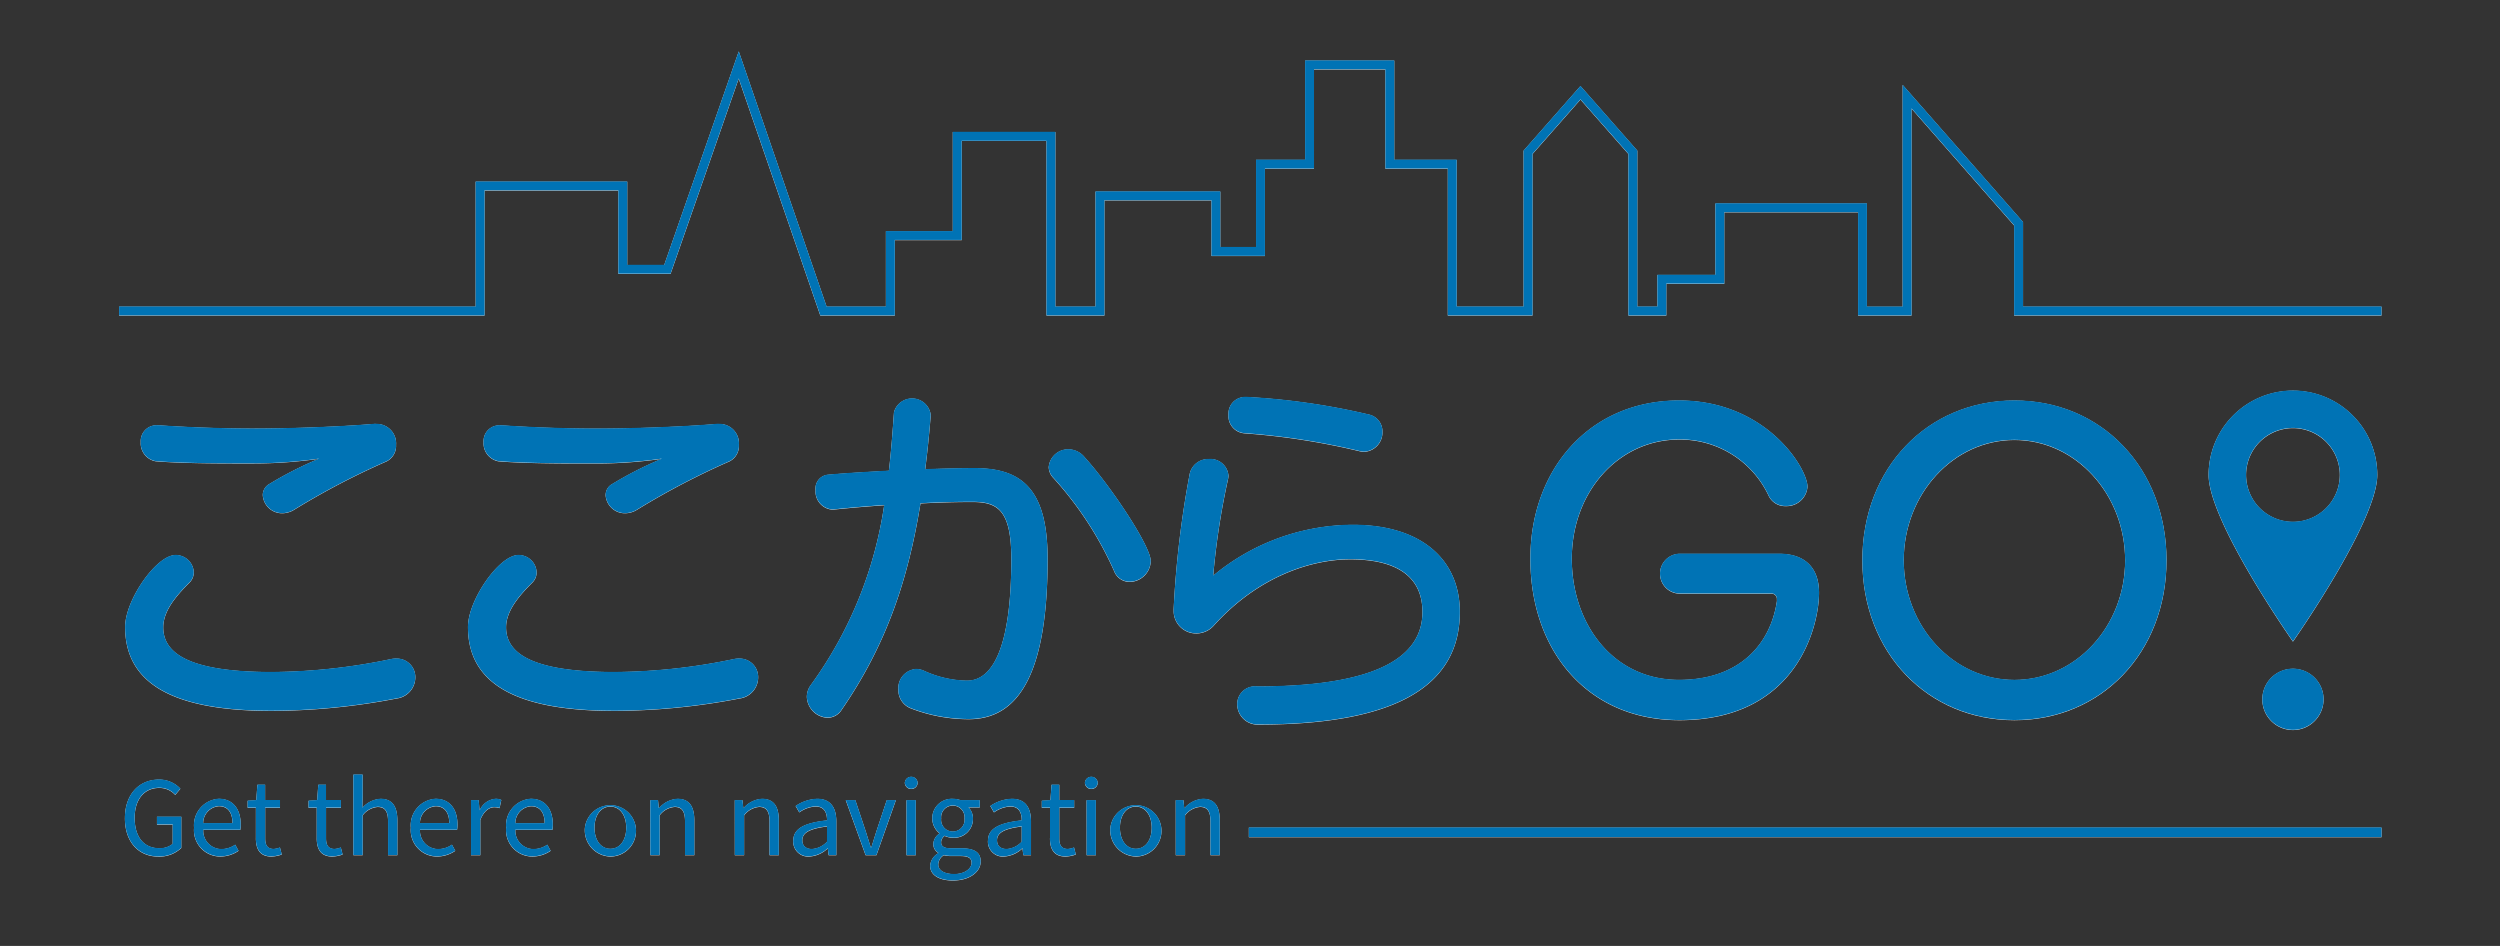
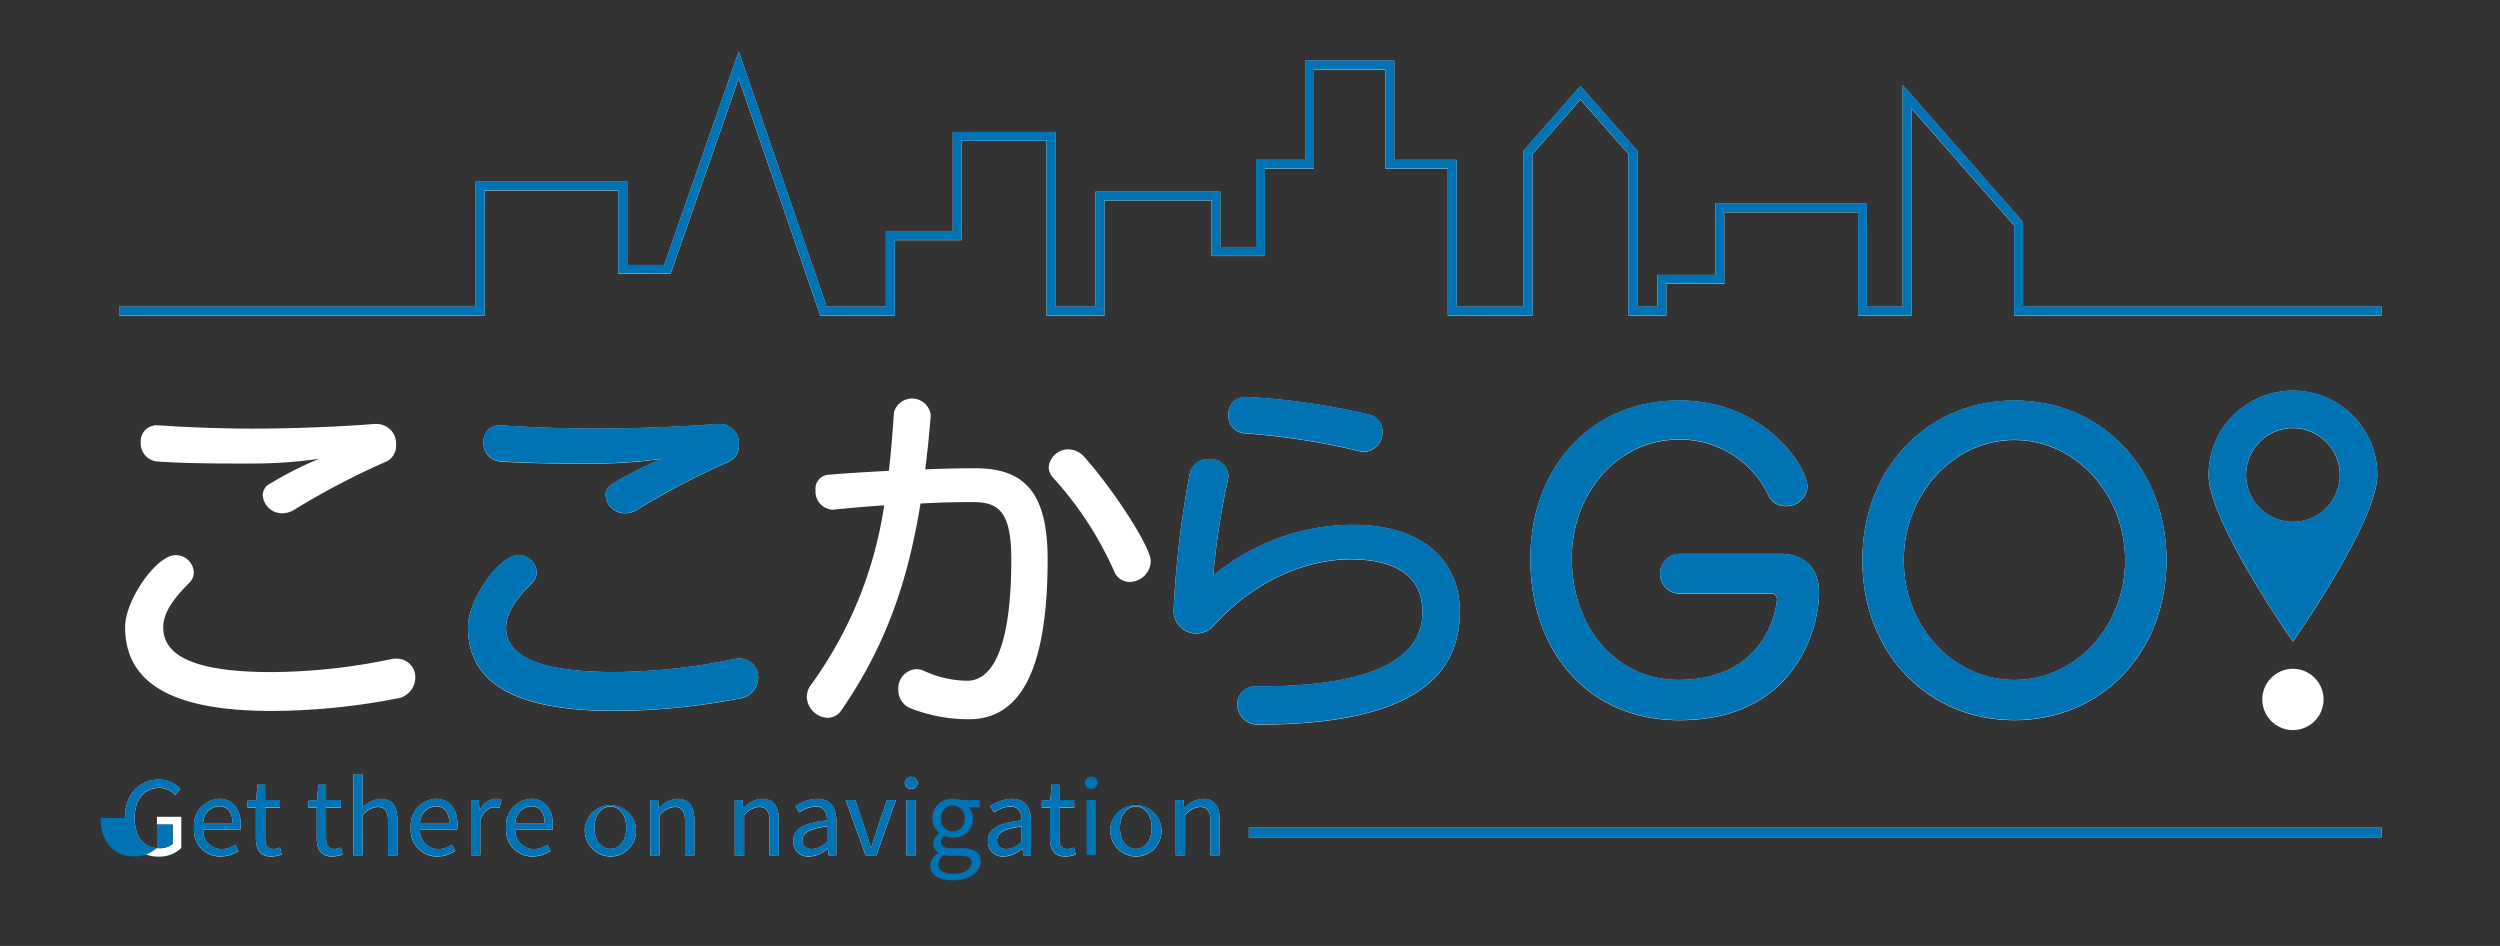
<svg xmlns="http://www.w3.org/2000/svg" width="259" height="98" viewBox="0 0 259 98">
  <rect x="0" y="0" width="259" height="98" fill="#333333" stroke="none" />
  <defs>
    <clipPath id="a">
      <rect width="259" height="98" transform="translate(0 0.463)" fill="none" />
    </clipPath>
  </defs>
  <g transform="translate(0 -0.701)">
    <g transform="translate(0 0.238)" clip-path="url(#a)">
      <path d="M36.179,102.062c-10.574,0-15.164-3.048-15.164-8.692,0-2.784,3.236-7.451,5.231-7.451a1.867,1.867,0,0,1,1.881,1.769,1.478,1.478,0,0,1-.452,1.091c-1.317,1.317-2.71,2.9-2.71,4.628,0,2.634,2.559,4.629,11.214,4.629a61.591,61.591,0,0,0,12.455-1.355,2.49,2.49,0,0,1,.527-.038,1.918,1.918,0,0,1,1.919,1.994,2.211,2.211,0,0,1-1.957,2.145,68.943,68.943,0,0,1-12.944,1.279m10.95-29.727a2.02,2.02,0,0,1,1.957,2.183,1.791,1.791,0,0,1-.978,1.693,78.265,78.265,0,0,0-9.558,5,2.372,2.372,0,0,1-1.242.376,2,2,0,0,1-2.032-1.882,1.314,1.314,0,0,1,.715-1.166,37.96,37.96,0,0,1,5.117-2.6,47.114,47.114,0,0,1-6.81.489H32.341c-2.521,0-5.832-.037-8.165-.226a1.894,1.894,0,0,1-1.543-1.994,1.635,1.635,0,0,1,1.731-1.731h.188c2.559.189,6.623.339,9.633.339,4.29,0,9.67-.226,12.68-.49Z" transform="translate(-8.053 -27.945)" fill="#fff" />
      <path d="M93.763,102.062c-10.574,0-15.164-3.048-15.164-8.692,0-2.784,3.236-7.451,5.231-7.451a1.867,1.867,0,0,1,1.881,1.769,1.478,1.478,0,0,1-.451,1.091c-1.317,1.317-2.71,2.9-2.71,4.628,0,2.634,2.559,4.629,11.214,4.629a61.591,61.591,0,0,0,12.455-1.355,2.49,2.49,0,0,1,.527-.038,1.918,1.918,0,0,1,1.919,1.994,2.211,2.211,0,0,1-1.957,2.145,68.943,68.943,0,0,1-12.944,1.279m10.95-29.727a2.02,2.02,0,0,1,1.957,2.183,1.791,1.791,0,0,1-.978,1.693,78.265,78.265,0,0,0-9.558,5,2.372,2.372,0,0,1-1.242.376A2,2,0,0,1,92.86,79.71a1.314,1.314,0,0,1,.715-1.166,37.96,37.96,0,0,1,5.117-2.6,47.113,47.113,0,0,1-6.81.489H89.925c-2.521,0-5.832-.037-8.165-.226a1.894,1.894,0,0,1-1.543-1.994,1.635,1.635,0,0,1,1.731-1.731h.188c2.559.189,6.623.339,9.633.339,4.29,0,9.67-.226,12.68-.49Z" transform="translate(-30.118 -27.945)" fill="#fff" />
      <path d="M148.343,69.9c-.15,1.881-.339,3.726-.564,5.494,1.882-.075,3.65-.113,5.193-.113,5,0,7.488,2.409,7.488,9.407,0,11.589-2.859,16.595-8.165,16.595a16.581,16.581,0,0,1-6.021-1.129,2.02,2.02,0,0,1-1.279-1.919,1.991,1.991,0,0,1,1.806-2.145,1.906,1.906,0,0,1,.865.188,11.117,11.117,0,0,0,4.44,1.017c2.785,0,4.591-3.763,4.591-12.606,0-5.079-1.43-5.908-4.027-5.908-1.543,0-3.348.038-5.38.15-1.279,7.864-3.5,14.6-8.165,21.374a1.727,1.727,0,0,1-1.467.827,2.247,2.247,0,0,1-2.145-2.145,2.046,2.046,0,0,1,.414-1.242,42.04,42.04,0,0,0,7.6-18.626c-1.693.113-3.462.263-5.268.451h-.151a1.893,1.893,0,0,1-1.693-2.032,1.438,1.438,0,0,1,1.279-1.58c2.145-.188,4.289-.3,6.321-.414.226-1.919.377-3.914.527-6.058a1.946,1.946,0,0,1,3.8.225Zm20.62,17.159a1.727,1.727,0,0,1-1.618-1.129,36.171,36.171,0,0,0-6.284-9.633,1.674,1.674,0,0,1-.489-1.129,2.029,2.029,0,0,1,2.069-1.844,2.21,2.21,0,0,1,1.656.828c2.634,2.9,6.848,9.181,6.848,10.762a2.225,2.225,0,0,1-2.182,2.145" transform="translate(-51.926 -26.305)" fill="#fff" />
      <path d="M197.121,89.823a102.508,102.508,0,0,1,1.656-14,1.955,1.955,0,0,1,1.995-1.58,1.873,1.873,0,0,1,2.032,1.731,2.588,2.588,0,0,1-.075.489,77.132,77.132,0,0,0-1.505,9.859,22.763,22.763,0,0,1,14.487-5.268c7.074,0,11.063,3.613,11.063,9.031,0,7.488-6.322,11.664-20.883,11.664a2.118,2.118,0,0,1-2.183-2.107,1.844,1.844,0,0,1,2.069-1.843c12.681,0,17.122-3.2,17.122-7.714,0-3.425-2.333-5.456-7.489-5.456-3.913,0-9.482,1.693-14.148,6.886a2.406,2.406,0,0,1-1.768.79,2.326,2.326,0,0,1-2.371-2.333Zm7.6-22.013a71.211,71.211,0,0,1,12.568,1.806,1.787,1.787,0,0,1,1.467,1.805,2.007,2.007,0,0,1-1.919,2.07,2.62,2.62,0,0,1-.489-.075,73.439,73.439,0,0,0-11.891-1.844,1.8,1.8,0,0,1-1.656-1.92,1.733,1.733,0,0,1,1.768-1.843Z" transform="translate(-75.534 -26.211)" fill="#fff" />
      <path d="M282.576,89.009a.561.561,0,0,0-.641-.6h-9.463a2.066,2.066,0,0,1,0-4.13h10.345c2.806,0,4.13,1.6,4.13,4.049,0,3.328-2.205,13.191-14.474,13.191-9.422,0-15.436-7.1-15.436-16.719,0-9.262,6.134-16.4,15.4-16.4,9.021,0,13.311,7.017,13.311,8.941a2.17,2.17,0,0,1-2.245,2,1.89,1.89,0,0,1-1.764-1.042,10.13,10.13,0,0,0-9.3-5.854c-6.215,0-11.106,5.372-11.106,12.349,0,6.736,4.249,12.55,11.106,12.55,6.334,0,9.5-3.769,10.144-8.18Z" transform="translate(-98.492 -26.438)" fill="#fff" />
      <path d="M312.8,84.959c0-9.583,6.776-16.559,15.757-16.559s15.757,6.976,15.757,16.559-6.776,16.56-15.757,16.56S312.8,94.542,312.8,84.959m27.224,0c0-6.816-5.092-12.47-11.467-12.47s-11.467,5.654-11.467,12.47,5.092,12.389,11.467,12.389,11.467-5.574,11.467-12.389" transform="translate(-119.862 -26.438)" fill="#fff" />
      <path d="M379.693,66.741a8.739,8.739,0,0,0-8.739,8.738c0,4.827,8.739,17.262,8.739,17.262s8.739-12.435,8.739-17.262a8.739,8.739,0,0,0-8.739-8.738m0,13.593a4.855,4.855,0,1,1,4.855-4.855,4.855,4.855,0,0,1-4.855,4.855" transform="translate(-142.144 -25.802)" fill="#fff" />
      <path d="M386.324,116.627a3.173,3.173,0,1,1-3.174-3.173,3.174,3.174,0,0,1,3.174,3.173" transform="translate(-145.602 -43.702)" fill="#fff" />
      <path d="M217.252,36.205V27.446l-12.474-14.21v22.97h-3.7V25.514H185.374v7.4h-6.006v3.289h-2.079V20.044L171.4,13.351,165.547,20l-.039.043V36.205h-6.93V20.99H152.11V10.711h-9.24V20.99h-5.082v9.047h-3.7V24.28H121.157V36.205H117V18.112H106.373v10.28h-6.93v7.813H93.3L84.2,9.762,76.477,31.888h-3.83V23.252H56.94V36.205H20v.923H57.864V24.175h13.86V32.81h5.41l7.061-20.228,8.452,24.546h7.721V29.315h6.93V19.035h8.779V37.128h6.005V25.2h11.088V30.96h5.543V21.913h5.082V11.633h7.392v10.28h6.468V37.128h8.778V20.392l4.967-5.643,4.967,5.643V37.128h3.927V33.839H186.3v-7.4h13.86V37.128H205.7V15.687l10.626,12.107v9.334h38.061v-.923Z" transform="translate(-7.664 -3.968)" fill="#fff" />
      <path d="M20.98,136.063c0-2.48,1.491-3.993,3.53-3.993a2.985,2.985,0,0,1,2.217.949l-.536.638a2.171,2.171,0,0,0-1.656-.725c-1.55,0-2.545,1.19-2.545,3.106,0,1.933.914,3.145,2.555,3.145a2.083,2.083,0,0,0,1.385-.452v-2H24.3v-.811h2.521v3.232a3.279,3.279,0,0,1-2.37.893c-2.029,0-3.473-1.482-3.473-3.979" transform="translate(-8.039 -50.835)" fill="#fff" />
      <path d="M32.594,138.3a2.747,2.747,0,0,1,2.56-3c1.453,0,2.274,1.044,2.274,2.673a3.048,3.048,0,0,1-.045.548H33.547a1.894,1.894,0,0,0,1.892,1.989,2.486,2.486,0,0,0,1.417-.456l.345.633a3.353,3.353,0,0,1-1.881.591,2.724,2.724,0,0,1-2.727-2.982m3.982-.466c0-1.142-.514-1.762-1.4-1.762a1.747,1.747,0,0,0-1.634,1.762Z" transform="translate(-12.49 -52.074)" fill="#fff" />
      <path d="M42.452,138.475v-3.149H41.6v-.73l.891-.056.116-1.6h.8v1.6h1.543v.786H43.415v3.165c0,.7.225,1.1.881,1.1a1.9,1.9,0,0,0,.648-.153l.186.727a3.428,3.428,0,0,1-1.057.211c-1.212,0-1.623-.769-1.623-1.9" transform="translate(-15.942 -51.169)" fill="#fff" />
      <path d="M52.674,138.475v-3.149h-.848v-.73l.891-.056.116-1.6h.8v1.6H55.18v.786H53.637v3.165c0,.7.225,1.1.881,1.1a1.9,1.9,0,0,0,.648-.153l.186.727a3.428,3.428,0,0,1-1.057.211c-1.212,0-1.623-.769-1.623-1.9" transform="translate(-19.859 -51.169)" fill="#fff" />
      <path d="M59.348,131.233h.963v2.283l-.034,1.171a2.708,2.708,0,0,1,1.891-.942c1.2,0,1.739.774,1.739,2.228v3.608h-.964V136.1c0-1.061-.321-1.515-1.074-1.515a2.162,2.162,0,0,0-1.557.875v4.125h-.963Z" transform="translate(-22.741 -50.514)" fill="#fff" />
      <path d="M69,138.3a2.747,2.747,0,0,1,2.56-3c1.453,0,2.274,1.044,2.274,2.673a3.048,3.048,0,0,1-.045.548H69.95a1.894,1.894,0,0,0,1.892,1.989,2.486,2.486,0,0,0,1.417-.456l.345.633a3.354,3.354,0,0,1-1.881.591A2.724,2.724,0,0,1,69,138.3m3.982-.466c0-1.142-.514-1.762-1.4-1.762a1.747,1.747,0,0,0-1.634,1.762Z" transform="translate(-26.439 -52.074)" fill="#fff" />
      <path d="M79.108,135.445h.8l.081,1.037h.032a1.961,1.961,0,0,1,1.619-1.178,1.324,1.324,0,0,1,.608.117l-.18.846a1.592,1.592,0,0,0-.553-.094c-.48,0-1.055.347-1.441,1.31v3.657h-.963Z" transform="translate(-30.313 -52.074)" fill="#fff" />
      <path d="M85.014,138.3a2.747,2.747,0,0,1,2.56-3c1.453,0,2.274,1.044,2.274,2.673a3.048,3.048,0,0,1-.045.548H85.967a1.894,1.894,0,0,0,1.892,1.989,2.486,2.486,0,0,0,1.417-.456l.345.633a3.354,3.354,0,0,1-1.881.591,2.724,2.724,0,0,1-2.727-2.982M89,137.834c0-1.142-.514-1.762-1.4-1.762a1.747,1.747,0,0,0-1.634,1.762Z" transform="translate(-32.576 -52.074)" fill="#fff" />
      <path d="M98.239,138.3a2.659,2.659,0,1,1,2.639,2.982,2.724,2.724,0,0,1-2.639-2.982m4.283,0c0-1.3-.664-2.193-1.643-2.193s-1.644.889-1.644,2.193.664,2.179,1.644,2.179,1.643-.874,1.643-2.179" transform="translate(-37.644 -52.075)" fill="#fff" />
      <path d="M109.222,135.445h.8l.081.822h.032a2.718,2.718,0,0,1,1.91-.962c1.2,0,1.739.774,1.739,2.228v3.608h-.964v-3.484c0-1.061-.321-1.515-1.074-1.515a2.162,2.162,0,0,0-1.557.875v4.125h-.963Z" transform="translate(-41.852 -52.074)" fill="#fff" />
      <path d="M123.415,135.445h.8l.081.822h.032a2.717,2.717,0,0,1,1.91-.962c1.2,0,1.739.774,1.739,2.228v3.608h-.964v-3.484c0-1.061-.321-1.515-1.074-1.515a2.162,2.162,0,0,0-1.557.875v4.125h-.963Z" transform="translate(-47.291 -52.074)" fill="#fff" />
      <path d="M133.235,139.662c0-1.24,1.071-1.861,3.5-2.125,0-.733-.246-1.438-1.176-1.438a3.142,3.142,0,0,0-1.7.61l-.377-.661a4.175,4.175,0,0,1,2.237-.743c1.39,0,1.978.924,1.978,2.342v3.494h-.8l-.08-.681h-.033a3.026,3.026,0,0,1-1.884.822,1.549,1.549,0,0,1-1.669-1.62m3.5.089V138.17c-1.909.229-2.555.7-2.555,1.425,0,.647.44.91,1,.91a2.348,2.348,0,0,0,1.557-.754" transform="translate(-51.054 -52.075)" fill="#fff" />
      <path d="M142.054,135.532h.993l1.078,3.236c.17.556.355,1.136.526,1.68h.047c.17-.544.355-1.124.526-1.68l1.077-3.236h.944l-2.015,5.7h-1.12Z" transform="translate(-54.433 -52.162)" fill="#fff" />
      <path d="M151.971,132.238a.667.667,0,0,1,1.332,0,.667.667,0,0,1-1.332,0m.176,1.793h.963v5.7h-.963Z" transform="translate(-58.233 -50.661)" fill="#fff" />
-       <path d="M156.231,142.236a1.6,1.6,0,0,1,.835-1.288V140.9a1.055,1.055,0,0,1-.509-.933,1.365,1.365,0,0,1,.627-1.057v-.047a1.979,1.979,0,0,1-.738-1.529,2.022,2.022,0,0,1,2.137-2.029,2.325,2.325,0,0,1,.8.14h1.987v.743H160.2a1.643,1.643,0,0,1,.464,1.172,1.947,1.947,0,0,1-2.085,1.974,2.024,2.024,0,0,1-.849-.192.832.832,0,0,0-.363.672c0,.361.234.618,1,.618h1.108c1.324,0,1.99.416,1.99,1.361,0,1.058-1.12,1.97-2.88,1.97-1.4,0-2.357-.546-2.357-1.527m4.292-.3c0-.527-.4-.707-1.148-.707h-.983a3.237,3.237,0,0,1-.74-.085,1.186,1.186,0,0,0-.581.955c0,.612.617,1,1.652,1,1.086,0,1.8-.567,1.8-1.161m-.73-4.6a1.216,1.216,0,1,0-2.42,0,1.218,1.218,0,1,0,2.42,0" transform="translate(-59.865 -52.075)" fill="#fff" />
      <path d="M165.935,139.662c0-1.24,1.071-1.861,3.5-2.125,0-.733-.245-1.438-1.176-1.438a3.141,3.141,0,0,0-1.7.61l-.377-.661a4.176,4.176,0,0,1,2.237-.743c1.39,0,1.978.924,1.978,2.342v3.494h-.8l-.081-.681h-.032a3.026,3.026,0,0,1-1.884.822,1.549,1.549,0,0,1-1.669-1.62m3.5.089V138.17c-1.909.229-2.554.7-2.554,1.425,0,.647.439.91,1,.91a2.345,2.345,0,0,0,1.556-.754" transform="translate(-63.584 -52.075)" fill="#fff" />
      <path d="M175.831,138.475v-3.149h-.848v-.73l.891-.056.116-1.6h.8v1.6h1.543v.786h-1.543v3.165c0,.7.225,1.1.881,1.1a1.9,1.9,0,0,0,.648-.153l.186.727a3.428,3.428,0,0,1-1.057.211c-1.212,0-1.623-.769-1.623-1.9" transform="translate(-67.051 -51.169)" fill="#fff" />
-       <path d="M182.219,132.238a.667.667,0,0,1,1.332,0,.667.667,0,0,1-1.332,0m.176,1.793h.963v5.7H182.4Z" transform="translate(-69.824 -50.661)" fill="#fff" />
      <path d="M186.493,138.3a2.659,2.659,0,1,1,2.639,2.982,2.724,2.724,0,0,1-2.639-2.982m4.283,0c0-1.3-.664-2.193-1.643-2.193s-1.644.889-1.644,2.193.664,2.179,1.644,2.179,1.643-.874,1.643-2.179" transform="translate(-71.461 -52.075)" fill="#fff" />
      <path d="M197.477,135.445h.8l.081.822h.032a2.717,2.717,0,0,1,1.91-.962c1.2,0,1.739.774,1.739,2.228v3.608h-.964v-3.484c0-1.061-.321-1.515-1.075-1.515a2.162,2.162,0,0,0-1.557.875v4.125h-.963Z" transform="translate(-75.67 -52.074)" fill="#fff" />
      <path d="M117.345.5H0v-1H117.345Z" transform="translate(129.381 86.705)" fill="#fff" />
-       <path d="M36.179,102.023c-10.574,0-15.164-3.048-15.164-8.692,0-2.784,3.236-7.451,5.231-7.451a1.867,1.867,0,0,1,1.881,1.769,1.478,1.478,0,0,1-.452,1.091c-1.317,1.317-2.71,2.9-2.71,4.628C24.966,96,27.525,98,36.179,98a61.591,61.591,0,0,0,12.455-1.355,2.49,2.49,0,0,1,.527-.038A1.918,1.918,0,0,1,51.08,98.6a2.211,2.211,0,0,1-1.957,2.145,68.944,68.944,0,0,1-12.944,1.279M47.129,72.3a2.02,2.02,0,0,1,1.957,2.183,1.791,1.791,0,0,1-.978,1.693,78.265,78.265,0,0,0-9.558,5,2.372,2.372,0,0,1-1.242.376,2,2,0,0,1-2.032-1.882,1.314,1.314,0,0,1,.715-1.166,37.96,37.96,0,0,1,5.117-2.6,47.114,47.114,0,0,1-6.81.489H32.341c-2.521,0-5.832-.037-8.165-.226a1.894,1.894,0,0,1-1.543-1.994,1.635,1.635,0,0,1,1.731-1.731h.188c2.559.189,6.623.339,9.633.339,4.29,0,9.67-.226,12.68-.49Z" transform="translate(-8.053 -27.93)" fill="#0073b5" />
      <path d="M93.763,102.023c-10.574,0-15.164-3.048-15.164-8.692,0-2.784,3.236-7.451,5.231-7.451a1.867,1.867,0,0,1,1.881,1.769,1.478,1.478,0,0,1-.451,1.091c-1.317,1.317-2.71,2.9-2.71,4.628C82.55,96,85.109,98,93.763,98a61.591,61.591,0,0,0,12.455-1.355,2.49,2.49,0,0,1,.527-.038,1.918,1.918,0,0,1,1.919,1.994,2.211,2.211,0,0,1-1.957,2.145,68.944,68.944,0,0,1-12.944,1.279M104.713,72.3a2.02,2.02,0,0,1,1.957,2.183,1.791,1.791,0,0,1-.978,1.693,78.265,78.265,0,0,0-9.558,5,2.372,2.372,0,0,1-1.242.376,2,2,0,0,1-2.032-1.882,1.314,1.314,0,0,1,.715-1.166,37.96,37.96,0,0,1,5.117-2.6,47.113,47.113,0,0,1-6.81.489H89.925c-2.521,0-5.832-.037-8.165-.226a1.894,1.894,0,0,1-1.543-1.994,1.635,1.635,0,0,1,1.731-1.731h.188c2.559.189,6.623.339,9.633.339,4.29,0,9.67-.226,12.68-.49Z" transform="translate(-30.118 -27.93)" fill="#0073b5" />
-       <path d="M148.343,69.858c-.15,1.881-.339,3.726-.564,5.494,1.882-.075,3.65-.113,5.193-.113,5,0,7.488,2.409,7.488,9.407,0,11.589-2.859,16.595-8.165,16.595a16.581,16.581,0,0,1-6.021-1.129,2.02,2.02,0,0,1-1.279-1.919,1.991,1.991,0,0,1,1.806-2.145,1.907,1.907,0,0,1,.865.188,11.117,11.117,0,0,0,4.44,1.017c2.785,0,4.591-3.763,4.591-12.606,0-5.079-1.43-5.908-4.027-5.908-1.543,0-3.348.038-5.38.15-1.279,7.864-3.5,14.6-8.165,21.374a1.727,1.727,0,0,1-1.467.827,2.247,2.247,0,0,1-2.145-2.145,2.046,2.046,0,0,1,.414-1.242,42.04,42.04,0,0,0,7.6-18.626c-1.693.113-3.462.263-5.268.451h-.151a1.893,1.893,0,0,1-1.693-2.032,1.438,1.438,0,0,1,1.279-1.58c2.145-.188,4.289-.3,6.321-.414.226-1.919.377-3.914.527-6.058a1.946,1.946,0,0,1,3.8.225Zm20.62,17.159a1.727,1.727,0,0,1-1.618-1.129,36.171,36.171,0,0,0-6.284-9.633,1.674,1.674,0,0,1-.489-1.129,2.029,2.029,0,0,1,2.069-1.844,2.21,2.21,0,0,1,1.656.828c2.634,2.9,6.848,9.181,6.848,10.762a2.225,2.225,0,0,1-2.182,2.145" transform="translate(-51.926 -26.29)" fill="#0073b5" />
      <path d="M197.121,89.784a102.508,102.508,0,0,1,1.656-14,1.955,1.955,0,0,1,1.995-1.58,1.873,1.873,0,0,1,2.032,1.731,2.588,2.588,0,0,1-.075.489,77.132,77.132,0,0,0-1.505,9.859,22.763,22.763,0,0,1,14.487-5.268c7.074,0,11.063,3.613,11.063,9.031,0,7.488-6.322,11.664-20.883,11.664a2.118,2.118,0,0,1-2.183-2.107,1.844,1.844,0,0,1,2.069-1.843c12.681,0,17.122-3.2,17.122-7.714,0-3.425-2.333-5.456-7.489-5.456-3.913,0-9.482,1.693-14.148,6.886a2.406,2.406,0,0,1-1.768.79,2.326,2.326,0,0,1-2.371-2.333Zm7.6-22.013a71.21,71.21,0,0,1,12.568,1.806,1.787,1.787,0,0,1,1.467,1.805,2.007,2.007,0,0,1-1.919,2.07,2.62,2.62,0,0,1-.489-.075,73.439,73.439,0,0,0-11.891-1.844,1.8,1.8,0,0,1-1.656-1.92,1.733,1.733,0,0,1,1.768-1.843Z" transform="translate(-75.534 -26.197)" fill="#0073b5" />
      <path d="M282.576,88.97a.561.561,0,0,0-.641-.6h-9.463a2.066,2.066,0,0,1,0-4.13h10.345c2.806,0,4.13,1.6,4.13,4.049,0,3.328-2.205,13.192-14.474,13.192-9.422,0-15.436-7.1-15.436-16.719,0-9.262,6.134-16.4,15.4-16.4,9.021,0,13.311,7.017,13.311,8.94a2.169,2.169,0,0,1-2.245,2,1.889,1.889,0,0,1-1.764-1.041,10.13,10.13,0,0,0-9.3-5.855c-6.215,0-11.106,5.373-11.106,12.35,0,6.736,4.249,12.549,11.106,12.549,6.334,0,9.5-3.769,10.144-8.179Z" transform="translate(-98.492 -26.423)" fill="#0073b5" />
      <path d="M312.8,84.92c0-9.583,6.776-16.559,15.757-16.559s15.757,6.976,15.757,16.559-6.776,16.56-15.757,16.56S312.8,94.5,312.8,84.92m27.224,0c0-6.816-5.092-12.47-11.467-12.47S317.094,78.1,317.094,84.92s5.092,12.389,11.467,12.389,11.467-5.574,11.467-12.389" transform="translate(-119.862 -26.423)" fill="#0073b5" />
      <path d="M379.693,66.7a8.739,8.739,0,0,0-8.739,8.739c0,4.826,8.739,17.262,8.739,17.262s8.739-12.436,8.739-17.262a8.739,8.739,0,0,0-8.739-8.739m0,13.594a4.855,4.855,0,1,1,4.855-4.855,4.855,4.855,0,0,1-4.855,4.855" transform="translate(-142.144 -25.787)" fill="#0073b5" />
-       <path d="M386.324,116.588a3.173,3.173,0,1,1-3.174-3.173,3.173,3.173,0,0,1,3.174,3.173" transform="translate(-145.602 -43.687)" fill="#0073b5" />
      <path d="M217.252,36.166V27.407L204.778,13.2v22.97h-3.7V25.475H185.374v7.4h-6.006v3.289h-2.079V20.005L171.4,13.313l-5.852,6.649-.039.043V36.166h-6.93V20.951H152.11V10.671h-9.24v10.28h-5.082V30h-3.7V24.241H121.157V36.166H117V18.073H106.373v10.28h-6.93v7.813H93.3L84.2,9.723,76.477,31.849h-3.83V23.213H56.94V36.166H20v.923H57.864V24.136h13.86v8.635h5.41l7.061-20.228,8.452,24.546h7.721V29.276h6.93V19h8.779V37.089h6.005V25.164h11.088v5.757h5.543V21.874h5.082V11.595h7.392V21.874h6.468V37.089h8.778V20.353L171.4,14.71l4.967,5.643V37.089h3.927V33.8H186.3V26.4h13.86V37.089H205.7V15.649l10.626,12.106v9.334h38.061v-.923Z" transform="translate(-7.664 -3.953)" fill="#0073b5" />
-       <path d="M20.98,136.025c0-2.48,1.491-3.993,3.53-3.993a2.988,2.988,0,0,1,2.217.948l-.536.638a2.173,2.173,0,0,0-1.656-.725c-1.55,0-2.545,1.191-2.545,3.106,0,1.934.914,3.145,2.555,3.145a2.083,2.083,0,0,0,1.385-.452v-2H24.3v-.811h2.521v3.233a3.279,3.279,0,0,1-2.37.893c-2.029,0-3.473-1.481-3.473-3.979" transform="translate(-8.039 -50.82)" fill="#0073b5" />
+       <path d="M20.98,136.025c0-2.48,1.491-3.993,3.53-3.993a2.988,2.988,0,0,1,2.217.948l-.536.638a2.173,2.173,0,0,0-1.656-.725c-1.55,0-2.545,1.191-2.545,3.106,0,1.934.914,3.145,2.555,3.145a2.083,2.083,0,0,0,1.385-.452v-2H24.3v-.811v3.233a3.279,3.279,0,0,1-2.37.893c-2.029,0-3.473-1.481-3.473-3.979" transform="translate(-8.039 -50.82)" fill="#0073b5" />
      <path d="M32.594,138.261a2.747,2.747,0,0,1,2.56-3c1.453,0,2.274,1.044,2.274,2.673a3.043,3.043,0,0,1-.045.548H33.547a1.894,1.894,0,0,0,1.892,1.989,2.49,2.49,0,0,0,1.417-.455l.345.632a3.349,3.349,0,0,1-1.881.591,2.724,2.724,0,0,1-2.727-2.981m3.982-.466c0-1.142-.514-1.762-1.4-1.762a1.747,1.747,0,0,0-1.634,1.762Z" transform="translate(-12.49 -52.059)" fill="#0073b5" />
      <path d="M42.452,138.436v-3.149H41.6v-.73l.891-.056.116-1.6h.8v1.6h1.543v.785H43.415v3.166c0,.7.225,1.1.881,1.1a1.888,1.888,0,0,0,.648-.154l.186.727a3.428,3.428,0,0,1-1.057.211c-1.212,0-1.623-.768-1.623-1.9" transform="translate(-15.942 -51.155)" fill="#0073b5" />
      <path d="M52.674,138.436v-3.149h-.848v-.73l.891-.056.116-1.6h.8v1.6H55.18v.785H53.637v3.166c0,.7.225,1.1.881,1.1a1.888,1.888,0,0,0,.648-.154l.186.727a3.428,3.428,0,0,1-1.057.211c-1.212,0-1.623-.768-1.623-1.9" transform="translate(-19.859 -51.155)" fill="#0073b5" />
      <path d="M59.348,131.194h.963v2.283l-.034,1.171a2.709,2.709,0,0,1,1.891-.943c1.2,0,1.739.775,1.739,2.228v3.609h-.964v-3.484c0-1.062-.321-1.515-1.074-1.515a2.16,2.16,0,0,0-1.557.875v4.125h-.963Z" transform="translate(-22.741 -50.499)" fill="#0073b5" />
      <path d="M69,138.261a2.747,2.747,0,0,1,2.56-3c1.453,0,2.274,1.044,2.274,2.673a3.042,3.042,0,0,1-.045.548H69.95a1.894,1.894,0,0,0,1.892,1.989,2.49,2.49,0,0,0,1.417-.455l.345.632a3.349,3.349,0,0,1-1.881.591A2.724,2.724,0,0,1,69,138.261m3.982-.466c0-1.142-.514-1.762-1.4-1.762a1.747,1.747,0,0,0-1.634,1.762Z" transform="translate(-26.439 -52.059)" fill="#0073b5" />
      <path d="M79.108,135.406h.8l.081,1.037h.032a1.962,1.962,0,0,1,1.619-1.179,1.316,1.316,0,0,1,.608.118l-.18.845a1.591,1.591,0,0,0-.553-.093c-.48,0-1.055.346-1.441,1.31V141.1h-.963Z" transform="translate(-30.313 -52.059)" fill="#0073b5" />
      <path d="M85.014,138.261a2.747,2.747,0,0,1,2.56-3c1.453,0,2.274,1.044,2.274,2.673a3.043,3.043,0,0,1-.045.548H85.967a1.894,1.894,0,0,0,1.892,1.989,2.49,2.49,0,0,0,1.417-.455l.345.632a3.349,3.349,0,0,1-1.881.591,2.724,2.724,0,0,1-2.727-2.981M89,137.8c0-1.142-.514-1.762-1.4-1.762a1.747,1.747,0,0,0-1.634,1.762Z" transform="translate(-32.576 -52.059)" fill="#0073b5" />
      <path d="M98.239,138.262a2.659,2.659,0,1,1,2.639,2.981,2.724,2.724,0,0,1-2.639-2.981m4.283,0c0-1.305-.664-2.194-1.643-2.194s-1.644.889-1.644,2.194.664,2.179,1.644,2.179,1.643-.873,1.643-2.179" transform="translate(-37.644 -52.06)" fill="#0073b5" />
      <path d="M109.222,135.406h.8l.081.822h.032a2.718,2.718,0,0,1,1.91-.963c1.2,0,1.739.775,1.739,2.228V141.1h-.964v-3.484c0-1.062-.321-1.515-1.074-1.515a2.16,2.16,0,0,0-1.557.875V141.1h-.963Z" transform="translate(-41.852 -52.059)" fill="#0073b5" />
      <path d="M123.415,135.406h.8l.081.822h.032a2.718,2.718,0,0,1,1.91-.963c1.2,0,1.739.775,1.739,2.228V141.1h-.964v-3.484c0-1.062-.321-1.515-1.074-1.515a2.159,2.159,0,0,0-1.557.875V141.1h-.963Z" transform="translate(-47.291 -52.059)" fill="#0073b5" />
      <path d="M133.235,139.624c0-1.24,1.071-1.861,3.5-2.125,0-.733-.246-1.439-1.176-1.439a3.137,3.137,0,0,0-1.7.611l-.377-.661a4.176,4.176,0,0,1,2.237-.744c1.39,0,1.978.924,1.978,2.342V141.1h-.8l-.08-.682h-.033a3.023,3.023,0,0,1-1.884.822,1.549,1.549,0,0,1-1.669-1.619m3.5.089v-1.582c-1.909.229-2.555.7-2.555,1.425,0,.648.44.911,1,.911a2.346,2.346,0,0,0,1.557-.754" transform="translate(-51.054 -52.06)" fill="#0073b5" />
      <path d="M142.054,135.494h.993l1.078,3.236c.17.556.355,1.136.526,1.68h.047c.17-.544.355-1.124.526-1.68l1.077-3.236h.944l-2.015,5.7h-1.12Z" transform="translate(-54.433 -52.147)" fill="#0073b5" />
      <path d="M151.971,132.2a.667.667,0,0,1,1.332,0,.667.667,0,0,1-1.332,0m.176,1.794h.963v5.7h-.963Z" transform="translate(-58.233 -50.646)" fill="#0073b5" />
      <path d="M156.231,142.2a1.6,1.6,0,0,1,.835-1.288v-.047a1.054,1.054,0,0,1-.509-.933,1.364,1.364,0,0,1,.627-1.057v-.048a1.98,1.98,0,0,1-.738-1.529,2.023,2.023,0,0,1,2.137-2.029,2.324,2.324,0,0,1,.8.141h1.987v.743H160.2a1.642,1.642,0,0,1,.464,1.172,1.947,1.947,0,0,1-2.085,1.974,2.024,2.024,0,0,1-.849-.193.833.833,0,0,0-.363.673c0,.361.234.618,1,.618h1.108c1.324,0,1.99.416,1.99,1.361,0,1.058-1.12,1.969-2.88,1.969-1.4,0-2.357-.547-2.357-1.527m4.292-.3c0-.527-.4-.707-1.148-.707h-.983a3.271,3.271,0,0,1-.74-.085,1.186,1.186,0,0,0-.581.955c0,.612.617,1,1.652,1,1.086,0,1.8-.566,1.8-1.161m-.73-4.6a1.216,1.216,0,1,0-2.42,0,1.218,1.218,0,1,0,2.42,0" transform="translate(-59.865 -52.06)" fill="#0073b5" />
      <path d="M165.935,139.624c0-1.24,1.071-1.861,3.5-2.125,0-.733-.245-1.439-1.176-1.439a3.137,3.137,0,0,0-1.7.611l-.377-.661a4.176,4.176,0,0,1,2.237-.744c1.39,0,1.978.924,1.978,2.342V141.1h-.8l-.081-.682h-.032a3.023,3.023,0,0,1-1.884.822,1.549,1.549,0,0,1-1.669-1.619m3.5.089v-1.582c-1.909.229-2.554.7-2.554,1.425,0,.648.439.911,1,.911a2.343,2.343,0,0,0,1.556-.754" transform="translate(-63.584 -52.06)" fill="#0073b5" />
      <path d="M175.831,138.436v-3.149h-.848v-.73l.891-.056.116-1.6h.8v1.6h1.543v.785h-1.543v3.166c0,.7.225,1.1.881,1.1a1.888,1.888,0,0,0,.648-.154l.186.727a3.428,3.428,0,0,1-1.057.211c-1.212,0-1.623-.768-1.623-1.9" transform="translate(-67.051 -51.155)" fill="#0073b5" />
      <path d="M182.219,132.2a.667.667,0,0,1,1.332,0,.667.667,0,0,1-1.332,0m.176,1.794h.963v5.7H182.4Z" transform="translate(-69.824 -50.646)" fill="#0073b5" />
      <path d="M186.493,138.262a2.659,2.659,0,1,1,2.639,2.981,2.724,2.724,0,0,1-2.639-2.981m4.283,0c0-1.305-.664-2.194-1.643-2.194s-1.644.889-1.644,2.194.664,2.179,1.644,2.179,1.643-.873,1.643-2.179" transform="translate(-71.461 -52.06)" fill="#0073b5" />
      <path d="M197.477,135.406h.8l.081.822h.032a2.718,2.718,0,0,1,1.91-.963c1.2,0,1.739.775,1.739,2.228V141.1h-.964v-3.484c0-1.062-.321-1.515-1.075-1.515a2.16,2.16,0,0,0-1.557.875V141.1h-.963Z" transform="translate(-75.67 -52.059)" fill="#0073b5" />
      <path d="M117.345.5H0v-1H117.345Z" transform="translate(129.381 86.681)" fill="#0073b5" />
    </g>
  </g>
</svg>